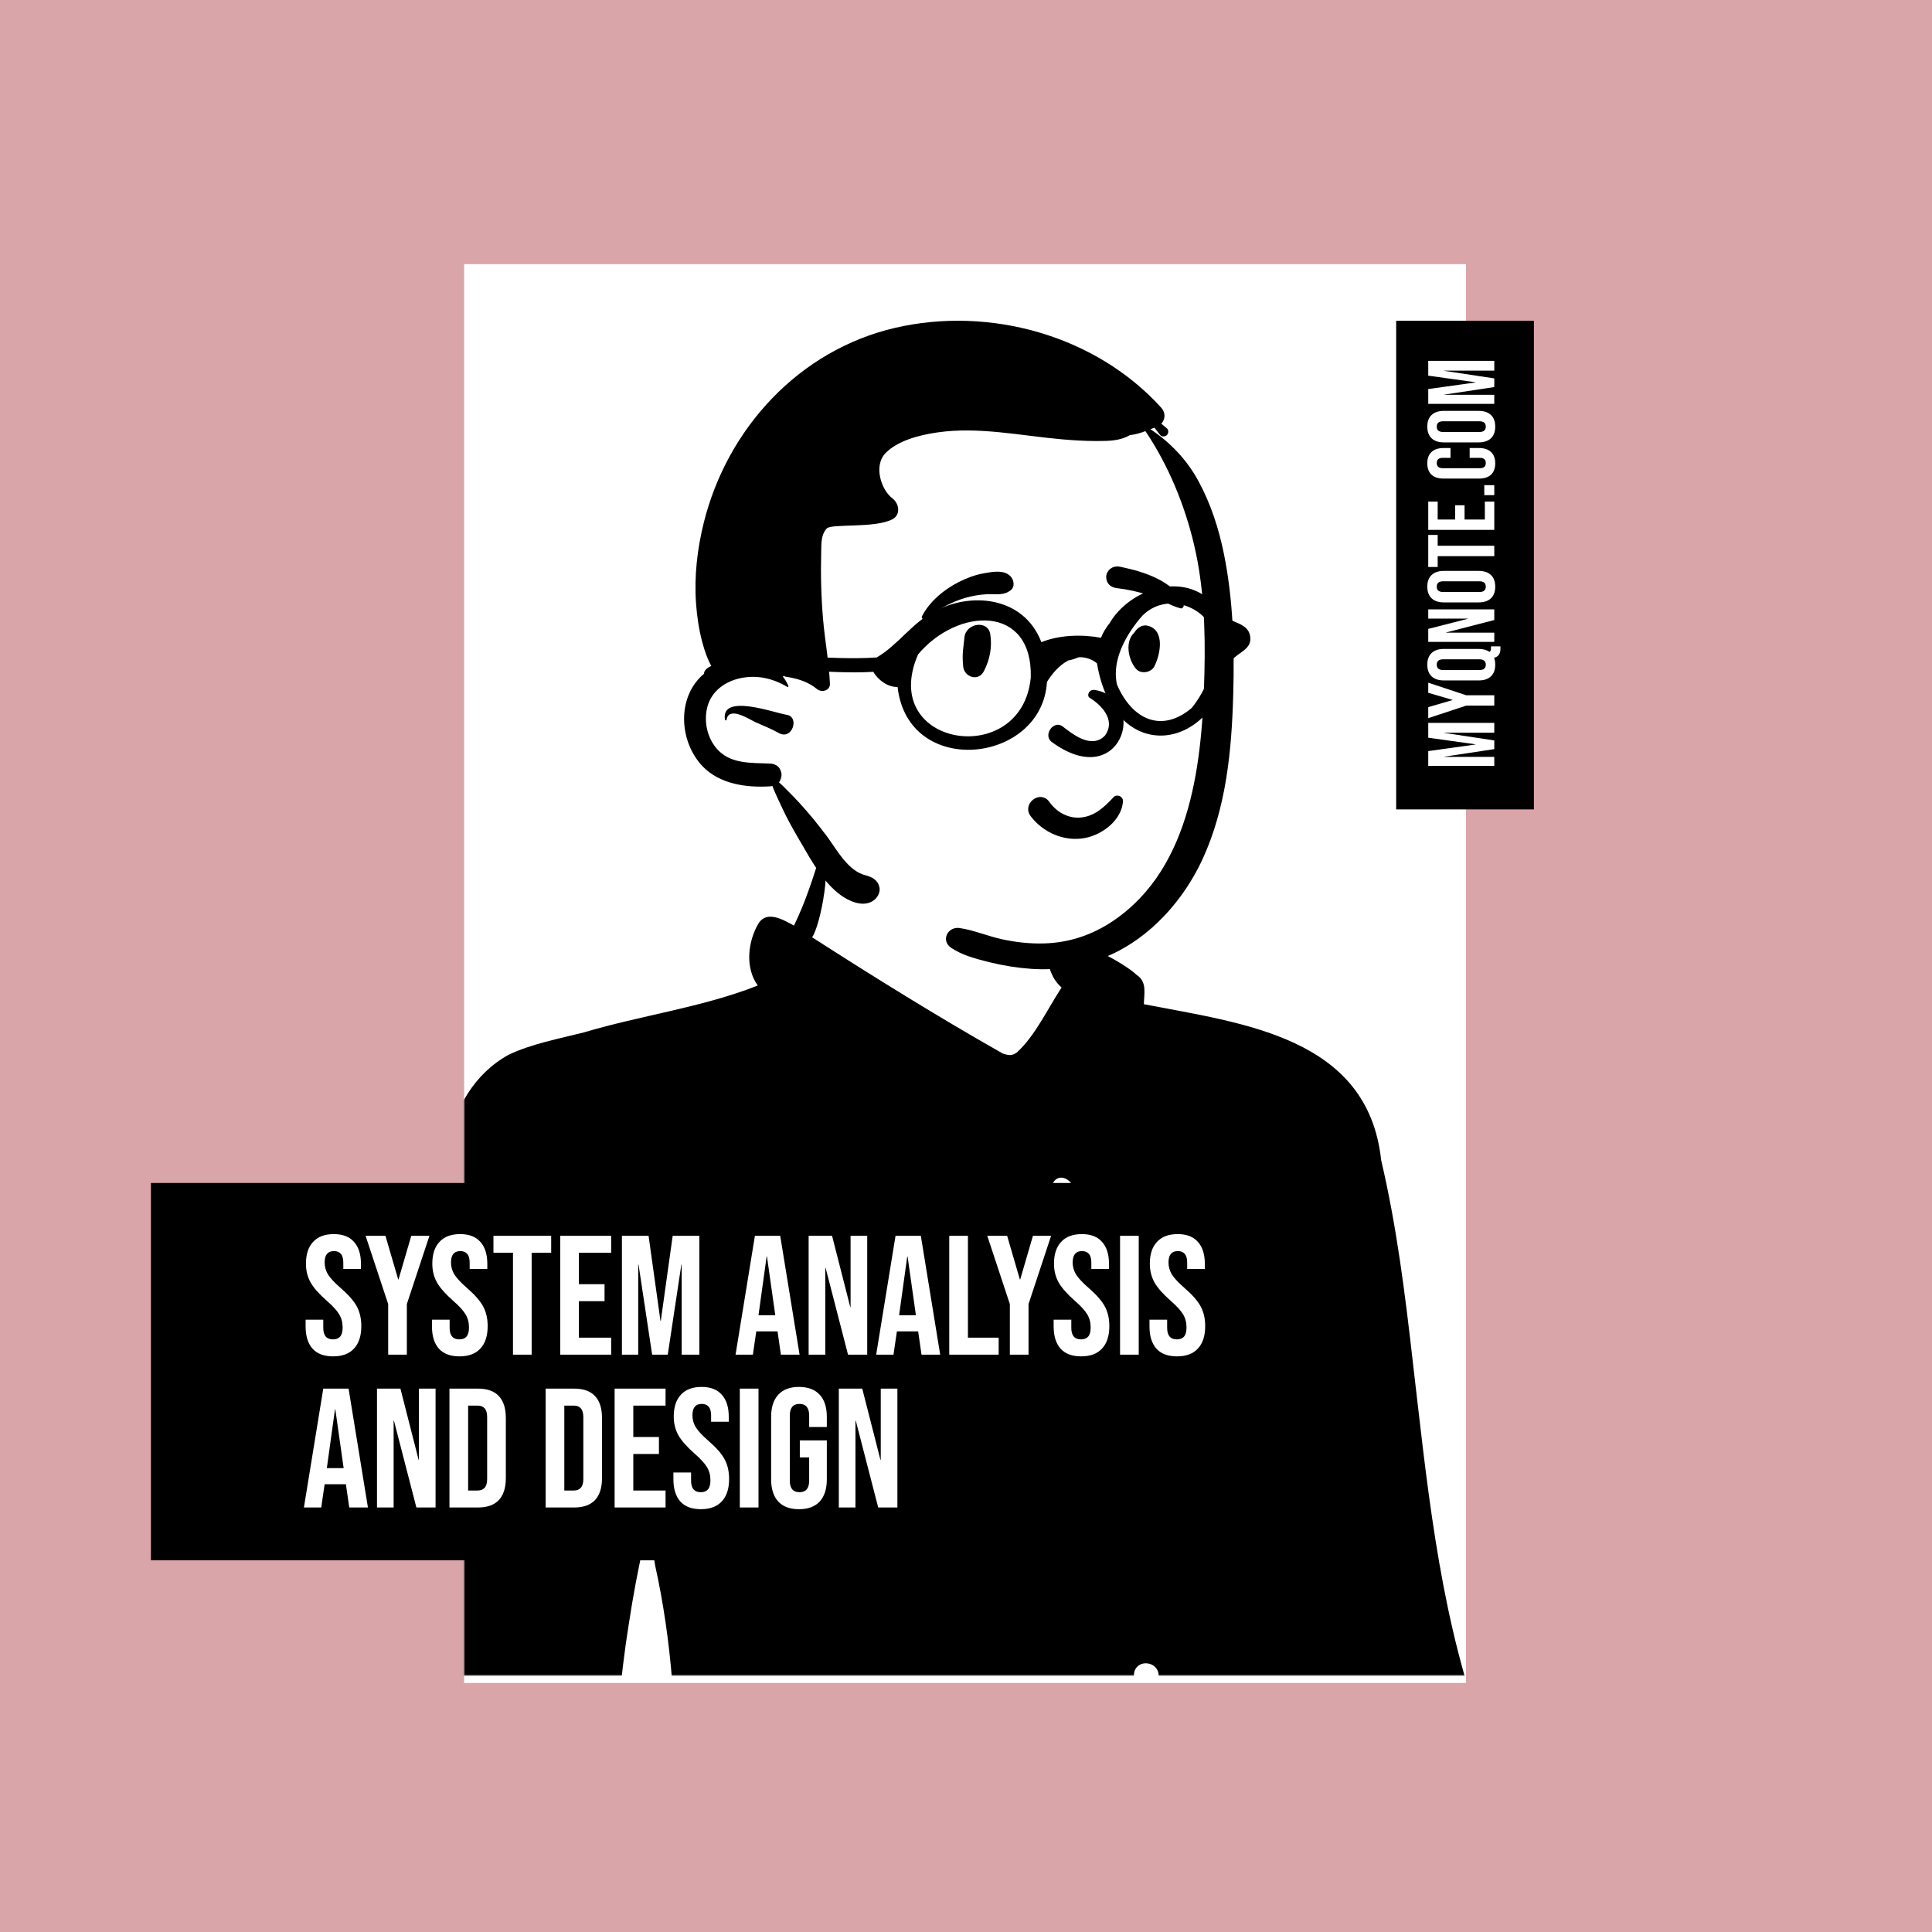
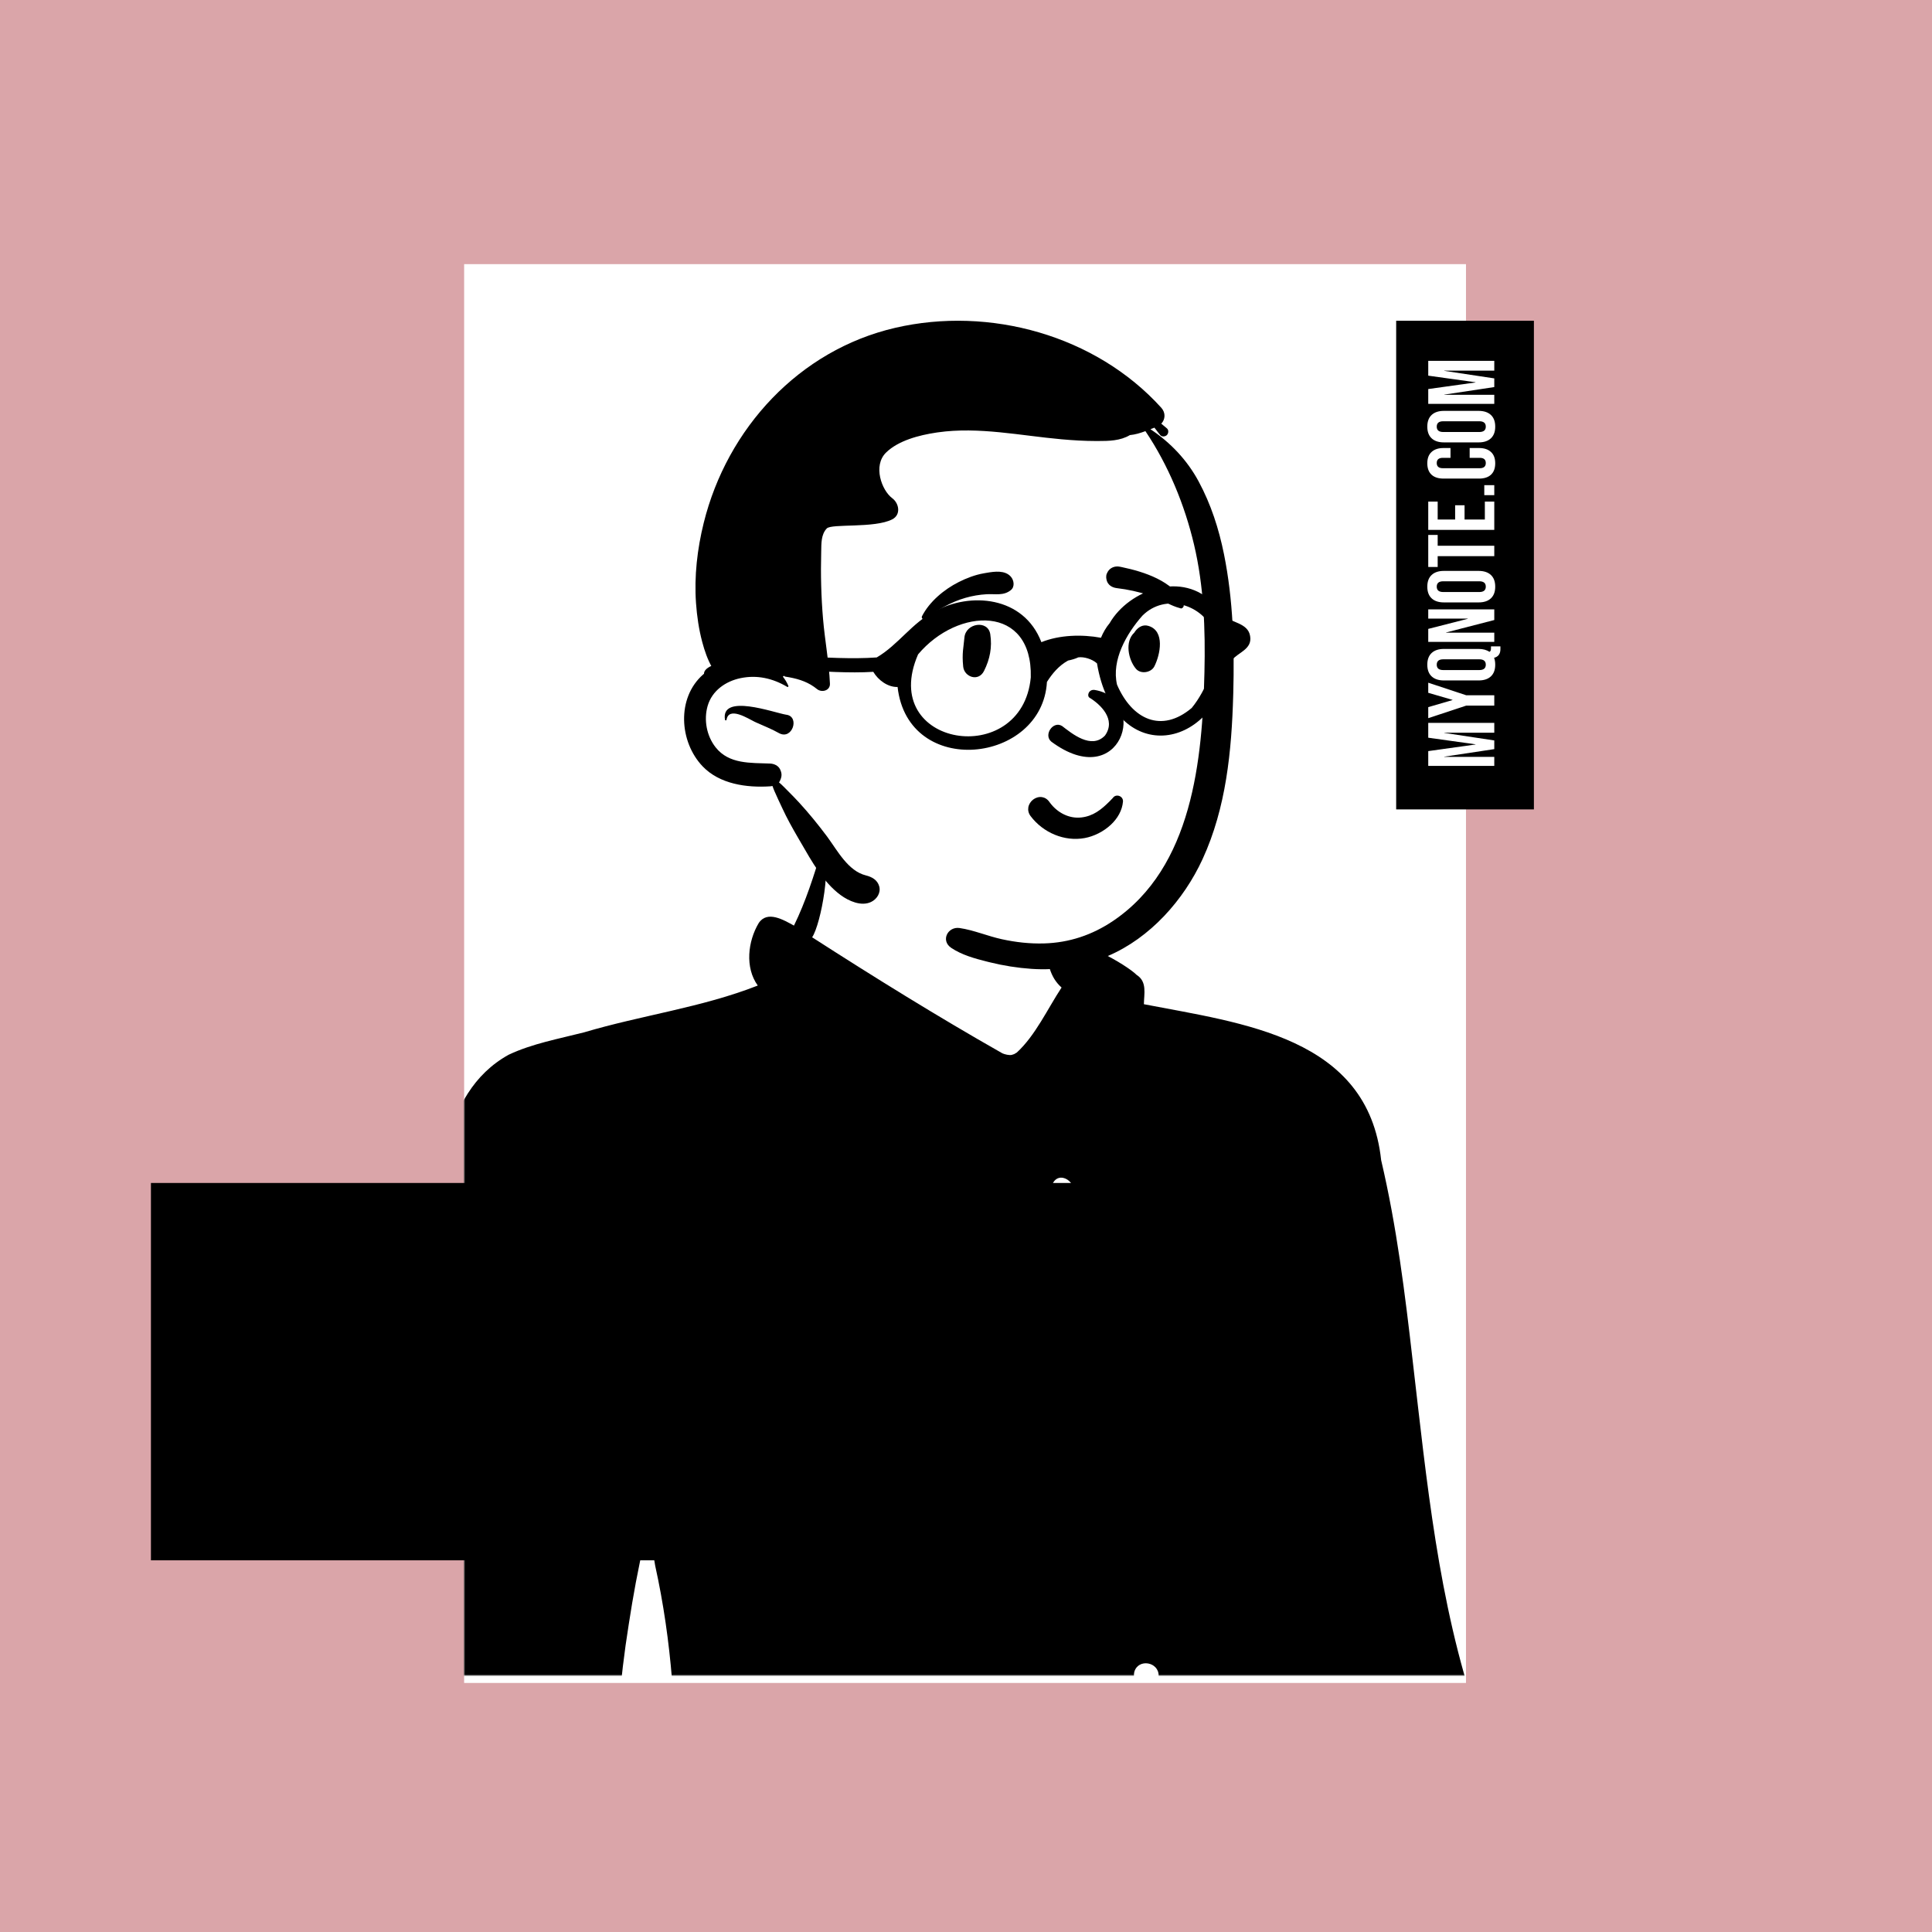
<svg xmlns="http://www.w3.org/2000/svg" width="1024" height="1024" viewBox="0 0 1024 1024" fill="none">
  <rect width="1024" height="1024" fill="#DAA5A9" />
  <g filter="url(#filter0_d_47_120)">
    <path d="M246 136H777V888H246V136Z" fill="white" />
  </g>
  <mask id="mask0_47_120" style="mask-type:alpha" maskUnits="userSpaceOnUse" x="246" y="136" width="531" height="752">
    <path d="M246 136H777V888H246V136Z" fill="white" />
  </mask>
  <g mask="url(#mask0_47_120)">
    <path fill-rule="evenodd" clip-rule="evenodd" d="M678.541 1630.3C676.159 1651.16 668.483 1694.3 664.715 1715.49C663.619 1721.64 662.852 1725.96 662.631 1727.38C641.304 1838.64 632.575 1951.7 628.527 2064.75C627.337 2079.46 627.927 2094.13 630.49 2108.66C630.622 2109.41 630.759 2110.16 630.9 2110.9C631.617 2110.75 632.344 2110.62 633.082 2110.5C663.076 2105.64 683.279 2127.5 702.804 2148.11C710.438 2156.17 717.966 2164.1 725.864 2170.43C744.825 2187.32 765.348 2202.34 786.852 2215.83C795.642 2221 805.615 2227.1 812.348 2235.2C816.932 2240.71 819.991 2247.17 819.911 2254.92L819.883 2257.58L822.519 2257.18C823.308 2257.06 823.965 2257.1 824.497 2257.35C825.062 2257.62 825.452 2258.11 825.765 2258.69C827.167 2261.25 827.162 2265.33 827.24 2268.42C827.26 2269.21 827.279 2269.94 827.313 2270.59C827.55 2279.86 823.351 2285.98 817.031 2290.16C807.191 2296.67 792.511 2298.72 780.611 2300.46C778.409 2300.78 776.298 2301.08 774.31 2301.4C701.111 2309.23 627.003 2289.46 559.275 2262.67C559.085 2262.6 558.894 2262.52 558.703 2262.45C558.519 2262.48 558.333 2262.51 558.145 2262.53C552.749 2263.24 548.106 2260.37 544.435 2256.22C539.361 2250.48 536.057 2242.18 535.267 2235.75C534.578 2232.63 535.012 2229.73 535.397 2226.86C535.907 2223.04 536.338 2219.26 535.145 2215.56C525.803 2194.36 524.575 2171.31 525.912 2148.72C525.545 2120.75 531.981 2112.87 537.218 2106.61C541.614 2101.36 545.166 2097.1 544.023 2085.18C543.88 2083.42 543.323 2072.1 543.565 2066.47L545.318 2066.22C542.539 2026.23 532.46 1986.63 522.376 1947.06C505.952 1882.6 489.457 1818.22 505.281 1752.34C510.275 1732.03 520.155 1714.05 530.067 1695.96C536.356 1684.48 542.664 1672.96 547.808 1660.8C547.9 1660.58 547.992 1660.36 548.083 1660.14C548.033 1659.93 547.987 1659.71 547.945 1659.49C546.971 1654.45 548.176 1649.32 549.321 1644.16C550.367 1639.43 551.391 1634.68 551.146 1629.93C551.059 1621.01 549.297 1612.46 547.446 1603.81C547.351 1603.37 547.256 1602.92 547.16 1602.48C546.727 1602.36 546.294 1602.24 545.862 1602.11C537.391 1599.67 529.113 1596.66 521.162 1592.74L519.033 1591.69L518.085 1593.86C517.784 1594.55 517.343 1595.08 516.812 1595.44C516.228 1595.84 515.544 1596.04 514.858 1596.07C514.112 1596.1 513.357 1595.93 512.704 1595.57C512.19 1595.28 511.738 1594.88 511.417 1594.35C510.51 1590.65 511.522 1586.74 512.427 1582.86C513.025 1580.31 513.611 1577.76 513.806 1575.28C514.1 1573.86 514.352 1572.2 514.619 1570.43C515.363 1565.49 516.141 1559.53 518.817 1555.98C519.577 1554.97 520.506 1554.18 521.703 1553.79C522.85 1553.42 524.212 1553.41 525.828 1553.79C526.779 1554.01 527.593 1554.3 528.279 1554.68C528.384 1553.73 528.487 1552.78 528.588 1551.82C532.862 1511.51 533.678 1470.84 531.304 1430.37C531.12 1427.24 530.917 1424.1 530.693 1420.97C529.422 1423.85 528.175 1426.74 526.959 1429.63C519.672 1446.96 513.277 1464.94 506.886 1482.91C497.941 1508.06 489.006 1533.21 477.604 1556.51C477.419 1556.89 477.233 1557.27 477.047 1557.65C477.268 1557.89 477.448 1558.17 477.598 1558.48C477.868 1559.04 478.008 1559.63 477.898 1560.21C477.792 1560.78 477.458 1561.32 476.93 1561.84C472.696 1565.93 470.491 1571.41 468.359 1576.91C468.251 1577.18 468.143 1577.46 468.035 1577.74C466.431 1582.79 463.801 1587.37 460.23 1590.88C457.059 1594 453.14 1596.27 448.577 1597.13C448.098 1597.22 447.62 1597.3 447.144 1597.35C447.026 1597.85 446.909 1598.35 446.794 1598.83C446.226 1601.25 445.634 1603.79 445.017 1606.44C437.79 1637.51 426.984 1684.11 407.505 1718.41C395.038 1740.36 379.032 1757.33 357.871 1761.32C356.33 1761.61 354.789 1761.82 353.251 1761.97C354.536 1762.62 355.612 1763.49 356.358 1764.71C358.794 1768.7 356.364 1774.12 354.525 1779.09C353.44 1782.03 352.406 1784.88 351.998 1787.41C350.022 1793.05 348.367 1798.84 346.712 1804.64C343.678 1815.27 340.653 1825.93 335.514 1835.66C335.321 1836.03 335.125 1836.39 334.928 1836.75C335.134 1837 335.294 1837.25 335.416 1837.56C335.621 1838.07 335.66 1838.56 335.602 1839.17C335.551 1839.71 335.442 1840.15 335.208 1840.57C335.705 1840.77 336.194 1841.01 336.672 1841.3C338.962 1842.71 340.363 1844.84 341.059 1847.27C341.902 1850.22 341.735 1853.6 340.832 1856.8C339.892 1860.14 338.145 1863.3 335.8 1865.59C333.834 1867.51 331.438 1868.83 328.74 1868.98C328.558 1868.99 328.376 1869 328.196 1869C328.051 1869.1 327.905 1869.19 327.758 1869.27C326.565 1869.95 324.903 1870.31 323.348 1870.34L322.813 1874.78C323.151 1875.15 323.201 1875.35 323.177 1875.55C320.888 1903.03 314.342 1929.83 307.831 1956.52C306.622 1961.48 305.414 1966.43 304.234 1971.38C301.938 1979.27 300.241 1987.4 298.545 1995.53C295.76 2008.88 292.99 2022.25 287.433 2034.56C287.295 2034.87 287.156 2035.17 287.016 2035.48C287.152 2035.77 287.283 2036.06 287.407 2036.36C290.181 2043 289.615 2050.67 288.237 2057.58C285.995 2060.14 281.782 2059.93 278.282 2060.03C276.938 2060.07 275.647 2060.11 274.486 2060.23C273.744 2060.31 272.957 2060.43 272.14 2060.57C272.259 2061.31 272.372 2062.05 272.479 2062.8C274.177 2074.71 274.112 2086.84 274.055 2098.93C274.023 2105.76 273.992 2112.57 274.268 2119.33C274.301 2120.13 274.338 2120.93 274.38 2121.73C275.11 2121.61 275.867 2121.54 276.653 2121.49C284.312 2121.08 289.633 2124.22 293.506 2129.15C299.491 2136.76 302.191 2148.34 304.566 2158.22C305.212 2160.9 305.831 2163.48 306.473 2165.82C311.352 2182.14 317.597 2197.85 323.842 2213.56C332.166 2234.5 340.494 2255.43 345.468 2277.65L346.227 2281.03L349.023 2278.97C349.274 2278.78 349.569 2278.65 349.895 2278.64C350.219 2278.63 350.559 2278.73 350.909 2278.94C360.903 2284.93 361.013 2297.28 361.433 2307.69C361.47 2308.6 361.507 2309.51 361.548 2310.4C361.45 2312.6 361.612 2314.96 361.781 2317.37C362.188 2323.13 363.033 2329.43 358.149 2333.11C323.644 2356.58 276.986 2355.91 237.104 2349.74C221.205 2346.85 205.684 2342.02 190.946 2335.4C185.376 2333.51 181.209 2331.52 178.661 2328.24C176.496 2325.46 175.601 2321.77 175.952 2316.63C174.97 2307.3 175.812 2298.42 176.64 2289.53C177.358 2281.82 178.069 2274.1 177.687 2266.33C178.856 2236.5 185.696 2207.01 192.42 2177.96C192.69 2176.79 192.959 2175.63 193.228 2174.47C193.621 2173.24 194.017 2171.98 194.42 2170.7C199.599 2154.28 205.711 2134.16 220.586 2124.96C220.998 2124.87 221.663 2124.85 222.4 2124.78C224.363 2124.62 226.682 2124.36 228.061 2123.69C228.098 2123.67 228.135 2123.66 228.171 2123.64L227.324 2126.49L231.752 2124.6C232.774 2124.16 233.844 2123.84 234.941 2123.63C235.302 2123.56 235.666 2123.51 236.032 2123.47C236.211 2123.11 236.387 2122.75 236.561 2122.39C242.583 2109.97 245.381 2096.42 248.155 2082.88C249.869 2074.51 251.578 2066.14 254.092 2058.06C254.309 2057.36 254.531 2056.67 254.759 2055.98C254.077 2055.77 253.405 2055.54 252.745 2055.28C245.745 2052.59 239.395 2047.21 237.428 2039.94C237.902 2037.89 238.883 2035.64 240.366 2033.96C241.465 2032.72 242.858 2031.77 244.583 2031.66L247.691 2031.47L246.545 2028.58C245.408 2025.71 245.245 2022.45 245.592 2019.38C251.452 1983.33 259.257 1947.6 267.666 1912.05C270.866 1898.83 274.29 1885.66 278.156 1872.62C278.722 1871.05 279.171 1869.28 279.627 1867.46C280.572 1863.69 281.435 1859.56 284.187 1857.18C284.841 1856.62 285.578 1856.18 286.372 1855.82C285.664 1855.19 284.972 1854.53 284.296 1853.87C278.42 1848.09 273.436 1841.06 273.294 1833.17C273.018 1829.86 274.591 1826.44 277.019 1824.32C277.818 1823.62 278.715 1823.06 279.683 1822.72L283.407 1825.01C284.299 1825.55 285.152 1826.18 286.005 1826.8C286.724 1827.32 287.444 1827.84 288.18 1828.33L297.083 1834.2L291.335 1825.23C286.814 1818.17 289.056 1809.58 290.876 1801.68C291.367 1799.55 291.848 1797.46 292.214 1795.44C292.693 1793.29 293.164 1791.13 293.637 1788.96C296.493 1775.87 299.374 1762.6 304.394 1750.27C304.598 1749.77 304.806 1749.27 305.014 1748.77C304.602 1748.42 304.191 1748.07 303.781 1747.72C284.238 1730.78 276.59 1709.89 275.602 1687.48C274.178 1655.17 286.437 1619.77 297.296 1588.25C300.057 1580.23 302.732 1572.47 305.08 1565.07C305.241 1564.56 305.402 1564.05 305.562 1563.54C305.122 1563.19 304.683 1562.86 304.244 1562.55C301.584 1560.64 298.393 1558.87 295.102 1557.05C286.932 1552.54 277.653 1547.84 276.42 1538.67C276.557 1533.74 278.492 1528.98 280.344 1524.3C281.096 1522.4 281.842 1520.51 282.48 1518.63C282.974 1516.42 284.483 1513.56 286.404 1512.26C286.82 1511.97 287.258 1511.75 287.727 1511.8C288.144 1511.85 288.528 1512.12 288.923 1512.54L291.581 1515.34L292.728 1511.66C293.315 1509.77 293.904 1507.89 294.494 1506C305.744 1469.97 317.158 1433.29 316.13 1395.24C316.115 1394.68 316.098 1394.12 316.077 1393.57C315.522 1393.39 314.958 1393.23 314.382 1393.1C310.466 1392.19 306.487 1392.55 302.559 1392.94C297.624 1393.43 292.717 1394.11 288.289 1390.81C247.95 1360.01 252.34 1281.52 255.794 1235.69C255.839 1235.1 255.885 1234.5 255.93 1233.9C255.371 1233.74 254.812 1233.57 254.256 1233.38C252.383 1232.76 250.591 1231.99 248.961 1231.02L247.624 1230.23L246.403 1231.19C245.811 1231.22 245.465 1230.87 245.08 1230.46C243.504 1228.79 241.946 1225.75 240.395 1222.03C234.905 1208.85 229.993 1187.27 228.543 1180.92C228.507 1180.76 228.472 1180.61 228.435 1180.44C199.08 1047.67 210.311 910.759 221.313 776.23C222.099 766.617 222.884 757.016 223.654 747.431C226.022 729.711 226.93 711.571 227.836 693.392C229.691 656.196 231.507 618.824 246.212 584.645C256.032 559.677 283.715 553.88 307.225 548.628C307.87 548.484 308.513 548.341 309.152 548.197C321.397 544.557 333.708 541.748 346.003 538.94C364.845 534.637 383.648 530.335 401.596 523.275C402.567 522.893 403.535 522.503 404.5 522.106C403.811 521.402 403.176 520.652 402.604 519.857C399.452 515.477 398.218 509.745 398.542 504.059C398.878 498.16 400.895 492.276 404.353 487.917C405.709 486.922 407.303 486.817 408.919 487.081C412.088 487.597 415.393 489.471 418.081 490.951C418.347 491.097 418.607 491.24 418.861 491.379L420.88 492.482L421.951 490.449C426.179 482.425 429.114 473.582 431.982 464.903C433.639 459.891 435.276 454.936 437.147 450.239C442.876 438.152 452.705 432.356 464.045 430.125C481.136 426.762 501.577 431.303 517.388 435.241C517.955 435.386 518.526 435.53 519.099 435.675C527.075 437.695 535.628 439.797 542.259 444.766C553.298 453.566 555.644 467.249 558.138 480.673C559.401 487.468 560.669 494.229 562.893 500.398C563.143 501.091 563.407 501.781 563.684 502.469C564.313 502.186 564.928 501.972 565.527 501.835C574.27 499.84 593.46 511.182 600.074 517.224C601.803 518.367 602.595 519.506 603.006 520.789C603.691 522.924 603.471 525.37 603.313 527.785C603.241 528.88 603.171 529.971 603.157 531.037C603.149 531.66 603.161 532.293 603.181 532.93C603.785 533.048 604.388 533.166 604.989 533.282C608.883 534.037 612.857 534.775 616.881 535.523C645.678 540.873 677.08 546.624 699.482 562.445C715.146 573.508 726.312 589.565 728.922 613.97C737.201 649.242 741.593 684.878 745.663 720.533C746.209 725.243 746.749 729.957 747.29 734.673C753.844 791.865 760.45 849.385 778.259 904.367C780.007 908.64 781.702 912.754 783.399 916.871C810.027 981.478 837.051 1046.96 843.443 1117.21C846.911 1150.78 846.383 1184.7 840.627 1217.98C840.291 1219.77 838.867 1221.03 837.243 1221.69C835.461 1222.41 833.323 1222.48 831.724 1221.47L823.203 1216.11L828.606 1224.59C839.979 1242.45 830.454 1273.87 824.009 1296.05C823.054 1299.33 822.156 1302.42 821.382 1305.26C816.433 1321.64 808.426 1339.47 795.85 1348.93C791.09 1352.51 785.667 1354.86 779.492 1355.39C773.82 1355.87 767.534 1354.81 760.567 1351.84C759.694 1351.47 758.85 1351.08 758.032 1350.69C757.842 1351.61 757.652 1352.54 757.462 1353.46C743.781 1419.82 728.514 1485.59 710.391 1550.9L707.866 1560L714.243 1553.03C715.262 1551.91 716.428 1551.26 717.645 1551.02C719.008 1550.75 720.414 1550.99 721.706 1551.57C723.182 1552.23 724.514 1553.35 725.507 1554.74C726.414 1556.02 727.04 1557.53 727.215 1559.18C726.694 1568.1 723.807 1576.68 720.955 1585.24C719.433 1589.8 717.915 1594.37 716.73 1598.97C715.405 1603.71 712.61 1606.63 709.026 1608.47C703.543 1611.28 696.373 1611.74 689.611 1612.24C686.082 1612.49 682.65 1612.75 679.57 1613.28C679.109 1613.35 678.643 1613.44 678.171 1613.54C678.038 1613.98 677.906 1614.43 677.777 1614.88C676.867 1618.02 676.069 1621.2 675.271 1624.38C674.633 1626.92 673.995 1629.46 673.297 1631.99L677.644 1633.25C677.963 1632.2 678.262 1631.22 678.541 1630.3ZM340.959 1235.11C341.11 1216.06 347.916 1198.09 354.66 1180.15C357.471 1172.67 360.278 1165.2 362.624 1157.66C362.763 1157.21 362.901 1156.77 363.037 1156.32C362.684 1155.96 362.327 1155.62 361.966 1155.3C360.245 1153.78 358.12 1152.39 355.953 1150.98C352.927 1149.02 349.772 1147.05 347.895 1144.39C346.74 1142.75 346.142 1140.83 346.542 1138.2C347.631 1118.56 348.973 1098.93 350.581 1079.33C350.957 1075.14 351.338 1070.96 351.718 1066.77C358.424 992.946 365.18 918.277 351.898 844.819C351.312 841.475 350.63 838.164 349.948 834.853C349.489 832.627 349.03 830.402 348.602 828.169C348.54 827.84 348.471 827.405 348.391 826.898C348.008 824.486 347.369 820.648 346.077 817.849C344.91 815.319 343.202 813.7 341.156 813.345C340.434 813.219 339.698 813.256 338.962 813.443C338.83 813.966 338.698 814.501 338.568 815.037C316.323 906.465 321.905 999.735 327.51 1092.83C330.089 1135.65 332.667 1178.44 332.507 1220.99C332.506 1221.41 332.504 1221.83 332.502 1222.25C332.767 1222.33 333.022 1222.47 333.25 1222.68C333.828 1223.2 333.987 1223.93 333.872 1224.61C333.731 1225.43 333.213 1226.22 332.417 1226.64C332.139 1226.79 331.844 1226.88 331.544 1226.92C331.455 1227.32 331.364 1227.72 331.27 1228.12C330.842 1229.94 330.361 1231.74 329.826 1233.54C329.694 1233.98 329.56 1234.42 329.422 1234.86C329.759 1235.18 330.097 1235.5 330.436 1235.82C332.708 1237.98 334.995 1240.12 337.306 1242.23L341.427 1246.01L341.095 1240.43C340.989 1238.65 340.946 1236.88 340.959 1235.11Z" fill="white" />
    <path fill-rule="evenodd" clip-rule="evenodd" d="M826.42 1246.08C817.973 1274.43 810.221 1316.4 788.712 1337.27C781.143 1343.37 772.249 1339.65 763.562 1338.9C769.161 1306.11 773.024 1273.05 776.145 1239.94C793.841 1236.55 810.904 1230.39 826.707 1221.77C830.81 1228.63 828.245 1239.07 826.42 1246.08ZM755.884 1330.23C747.73 1377.07 736.613 1423.33 725.855 1469.51C720.158 1497.67 708.02 1526.7 705.405 1554.49C650.502 1576.35 591.102 1567.86 534.318 1558.93C535.192 1558.19 535.86 1557.07 535.954 1555.69C537.365 1555.05 538.519 1553.77 538.73 1551.87C541.926 1510.13 547.772 1464.73 537.893 1424.35C544.419 1418.48 550.256 1411.66 555.695 1404.77C560.643 1398.25 550.347 1389.63 544.561 1394.38C552.57 1374.41 560.834 1354.55 569.499 1334.85C571.815 1329.57 564.015 1324.98 561.677 1330.29C529.408 1403.99 502.185 1479.42 474.04 1554.8C472.473 1551.7 466.175 1552.07 468.458 1556.48C410.797 1561.29 350.611 1546.61 297.559 1522.73C310.237 1482.09 324.679 1440.7 323.832 1397.7C336.25 1398.28 353.029 1391.22 359.602 1380.55C366.172 1385.65 374.228 1379.4 377.691 1373.46C385.691 1357.88 381.263 1338.86 376.635 1322.89C392.968 1325.45 413.418 1310.34 402.243 1293.45C384.976 1278.33 365.269 1265.45 348.34 1249.52C346.893 1219.65 358.49 1191.77 369.024 1163.75C422.248 1201.18 474.43 1241.47 530.318 1274.51C539.928 1275.49 547.689 1268.23 554.903 1262.93C575.488 1247.69 596.262 1232.64 616.546 1216.99C618.771 1217.81 621.328 1217.6 623.222 1216.34C636.175 1230.18 649.865 1242.97 662.68 1256.89C670.378 1263.98 675.938 1275.07 686.682 1277.79C691.706 1278.71 694.904 1276.63 698.125 1273.15C717.671 1252.51 738.7 1233.34 758.954 1213.41C761.558 1216.79 766.58 1215.65 769.084 1212.41C767.05 1251.86 761.866 1291.19 755.884 1330.23ZM719.684 1559.22C719.065 1559.74 719.797 1559.29 720.385 1560.17C720.98 1565.83 717.647 1571.59 716.531 1577.15C712.827 1585.32 713.185 1604.23 702.252 1604.52C641.859 1615.01 580.838 1606.07 521.743 1592.59C522.512 1580.62 526.226 1568.29 523.802 1556.44C524.79 1555.56 525.839 1554.94 527.008 1554.7C526.679 1556.37 526.906 1558.43 528.192 1559.26C578.755 1581.42 652.006 1586 704.484 1565.4C710.004 1567.15 714.127 1560.05 709.802 1556.14C710.534 1556.04 711.235 1555.78 711.831 1555.33C710.971 1559.07 716.463 1561.96 719.684 1559.22ZM551.546 1606.97C553.085 1607.37 554.631 1607.75 556.178 1608.12C554.991 1610.95 556.703 1615.03 556.238 1618.21C555.152 1614.27 553.621 1610.46 551.546 1606.97ZM461.314 1574.51C458.91 1581.4 455.091 1589.05 447.028 1590.15C445.142 1589.39 442.969 1589.52 441.551 1590.82C388.989 1590.11 324.675 1574.3 284.651 1539.76C284.17 1535.03 286.423 1530.28 286.893 1525.57C287.554 1523.71 288.311 1511.98 290.816 1514.15C288.907 1518.82 287.258 1525.67 294.542 1524.98C346.076 1554.65 406.975 1565.95 466.021 1564.09C464.143 1567.38 462.725 1570.95 461.314 1574.51ZM352.119 1770.64C347.598 1786.81 342.76 1802.9 337.591 1818.88C332.618 1842.57 320.646 1845.75 302.854 1830.23C289.979 1822.45 295.409 1808.48 297.356 1796.44C299.762 1781.64 302.885 1766.94 305.133 1752.12C319.314 1762.61 337.169 1767.75 354.714 1765.46C353.311 1766.81 352.7 1768.56 352.119 1770.64ZM328.419 1846.51C328.26 1846.46 328.094 1846.41 327.936 1846.36C328.117 1846.29 328.29 1846.23 328.464 1846.17C328.449 1846.28 328.434 1846.39 328.419 1846.51ZM319.148 1877C313.538 1926.81 297.332 1974.66 286.231 2023.41C284.977 2033.51 277.244 2037.2 267.921 2034C264.09 2033.01 258.229 2031.6 255.423 2028.59C252.225 2025.16 254.397 2018.47 255.106 2014.46C259.512 1989.7 264.46 1965.03 269.529 1940.39C275.565 1913.61 280.471 1886.3 287.067 1859.83C296.626 1867.92 308.801 1873.61 321.569 1873.85C320.332 1874.3 319.299 1875.35 319.148 1877ZM284.027 2055.01C283.273 2055.18 282.518 2055.32 281.756 2055.44C282.903 2051.81 284 2046.76 281.96 2043.38C282.428 2043.21 282.88 2043.03 283.318 2042.83C283.989 2046.92 284.457 2050.84 284.027 2055.01ZM277.525 2157.71C289.681 2165.59 296.776 2178.84 302.998 2191.49C306.996 2199.6 310.255 2209.4 316.372 2216.32C318.907 2223.13 321.456 2229.94 323.885 2236.78C331.154 2259.33 340.224 2283.24 339.349 2307.01C339.356 2306.99 339.356 2306.96 339.371 2306.92C339.289 2307.52 339.087 2308.09 338.949 2308.68C339.5 2308.3 340.136 2307.93 339.273 2308.56C339.194 2308.49 338.952 2308.71 338.941 2308.69C338.941 2308.71 338.934 2308.72 338.934 2308.74C338.987 2308.69 339.039 2308.65 339.107 2308.61C339.05 2308.65 338.978 2308.72 338.919 2308.77C338.919 2308.79 338.911 2308.81 338.904 2308.83C338.858 2308.88 338.524 2309.12 338.594 2309.03C337.802 2309.39 337.154 2309.89 336.55 2310.49C289.973 2320.57 238.551 2322.36 195.485 2299.28C178.937 2265.66 195.913 2209.5 202.704 2173.3C224.385 2160.97 252.775 2145.31 277.525 2157.71ZM296.277 2144.36C298.035 2152.1 299.219 2159.92 300.841 2167.66C296.078 2162.52 293.625 2156.07 289.467 2150.64C286.906 2145.28 284.159 2137.57 277.789 2136.58C277.614 2132.23 277.494 2127.88 277.434 2123.53C288.266 2124.87 293.976 2134.18 296.277 2144.36ZM355.287 2314.08C355.159 2311.96 354.043 2309.85 352.217 2308.69C352.636 2301.2 351.354 2293.93 350.181 2286.55C358.066 2294.95 354.708 2308.41 355.997 2318.95C355.895 2323.15 357.932 2328.49 353.047 2330.65C337.795 2341.18 319.306 2346.08 301.082 2348.2C261.323 2352.74 219.988 2345.45 184.464 2327C179.711 2320.57 181.375 2304.95 180.738 2296.72C182.986 2304.06 186.929 2310.59 194.731 2312.89C243.06 2336.11 299.938 2333.32 350.777 2320.25C354.108 2319.35 355.447 2316.76 355.287 2314.08ZM227.694 2151.58C227.973 2151.24 228.237 2150.9 228.509 2150.55C230.206 2150.47 231.903 2150.32 233.601 2150.13C231.062 2151.14 228.563 2152.24 226.125 2153.47C226.653 2152.85 227.181 2152.22 227.694 2151.58ZM248.28 2113C252.423 2095.56 253.914 2077.61 256.019 2059.83C262.116 2061.98 268.228 2063.47 274.636 2063.64C266.785 2087.38 267.189 2113.38 267.402 2138.17C257.767 2139.8 247.39 2140.71 237.946 2137.5C242.683 2129.93 246.085 2121.69 248.28 2113ZM313.279 1380.41C307.992 1379.88 302.734 1380.25 297.499 1381.01C266.515 1359.99 261.63 1273.81 256.766 1237.43C278.938 1243.08 302.422 1241.56 323.945 1234.11C324.351 1238.08 328.887 1240.12 331.647 1237.45C346.242 1263.38 368.082 1284.14 390.612 1302.7C390.348 1301.83 390.16 1303.42 390.492 1302.82C387.622 1309.38 377.085 1305.98 372.101 1310.55C368.903 1312.93 368.232 1317.09 370.268 1319.87C364.877 1334.74 373.448 1352.89 365.38 1367C363.568 1369.1 361.209 1370.61 359.647 1372.97C348.91 1365.62 339.126 1381.15 328.253 1381.83C328.328 1381.83 328.403 1381.83 328.486 1381.83C326.813 1382.01 324.126 1381.92 322.656 1381.71C319.536 1381.23 316.426 1380.72 313.279 1380.41ZM333.254 860.899C335.532 846.077 338.187 831.344 341.634 816.755C345.791 817.477 346.718 826.978 347.246 829.778C365.04 910.131 357.335 992.822 349.712 1073.93C347.865 1095.67 346.341 1117.46 345.149 1139.26C343.611 1149.29 355.164 1152.69 361.329 1158.18C352.753 1185.74 337.953 1212.4 339.703 1241.75C337.402 1239.65 335.124 1237.52 332.862 1235.37C333.435 1233.53 333.925 1231.68 334.34 1229.82C337.157 1228.36 338.05 1224.32 335.637 1222.19C336.564 1102.01 313.967 980.796 333.254 860.899ZM558.131 626.952C562.408 619.359 573.734 629.221 566.617 634.736C561.666 638.738 554.803 632.166 558.131 626.952ZM575.307 706.93C578.774 700.57 590.034 703.727 587.927 711.265C587.957 710.942 587.98 710.686 588.002 710.49C588.302 716.631 576.376 721.613 575.549 713.765C574.251 711.725 573.942 709.052 575.307 706.93ZM591.208 793.32C599.792 789.948 602.956 802.609 595.681 805.983C587.858 808.756 583.55 796.115 591.208 793.32ZM601.226 886.073C603.345 878.909 614.179 880.802 614.102 888.166C613.828 898.109 599.08 895.107 601.226 886.073ZM618.982 976.047C621.994 967.048 633.566 971.706 632.597 980.421C633.86 985.454 624.084 995.612 622.105 987.384C619.465 984.207 618.22 980.127 618.982 976.047ZM637.161 1079.82C637.184 1079.79 637.207 1079.76 637.229 1079.73C643.667 1082.75 638.095 1096.52 631.889 1091.47C625.867 1087.8 630.035 1076.16 637.161 1079.82ZM645.632 1164.07C653.143 1171.43 641.529 1183.1 634.121 1175.55C626.602 1168.2 638.21 1156.53 645.632 1164.07ZM828.162 1220.98C828.26 1221.19 828.366 1221.41 828.487 1221.62C828.291 1221.45 828.095 1221.29 827.898 1221.12C827.981 1221.07 828.072 1221.03 828.162 1220.98ZM546.628 2098.83C546.912 2104.28 547.317 2109.79 548.634 2115.07C552.544 2136.56 580.194 2162.34 602.945 2146.91C613.385 2139.58 617.956 2125.39 630.403 2120.79C643.445 2115.96 657.724 2120.71 668.699 2128.17C681.402 2136.81 691.299 2149.11 702.116 2159.85C725.122 2182.71 750.634 2203.05 777.947 2220.56C792.242 2229.41 822.174 2242.7 810.324 2263.44C801.257 2276.56 778.441 2270.31 774.515 2277.71C723.904 2279.79 674.381 2265.98 626.269 2251.83C601.845 2243.87 576.289 2239.22 552.61 2229.1C529.918 2209.26 529.841 2165.62 532.966 2137.64C533.986 2131.53 536.516 2102.44 546.062 2107.62C548.897 2107.93 544.78 2104.8 543.769 2105.18C545.099 2103.3 546.19 2101.12 546.628 2098.83ZM822.03 2262.05C822.354 2262.21 822.694 2262.28 823.041 2262.29C824.036 2264.83 823.546 2275.2 823.357 2276.98C820.29 2292.58 795.68 2295.17 782.632 2297.53C736.791 2304.74 690.167 2299.7 645.444 2288.2C623.614 2282.8 601.904 2276.56 580.716 2269.04C561.88 2263.32 538.619 2253.83 540.933 2230C551.455 2244.13 584.967 2248.31 601.828 2254.15C654.745 2270.2 708.433 2287.45 764.279 2288.01C772.74 2287.64 784.432 2290 790.778 2283.64C804.235 2281.72 818.198 2274.28 822.03 2262.05ZM834.205 1049.71C821.947 1001.5 802.224 955.622 783.024 909.883C762.274 849.154 756.192 784.832 748.778 721.458C744.7 685.703 740.291 649.997 732.04 614.915C725.027 549.518 658.476 542.388 606.287 532.251C606.361 526.667 608.081 520.315 602.469 516.744C597.318 511.521 569.817 495.292 564.385 502.162C562.251 496.984 561.208 491.239 560.198 485.713C559.519 483.532 559.239 476.01 556.865 476.069C556.357 490.792 550.097 512.347 562.657 523.406C555.119 534.873 548.833 548.767 538.896 557.899C538.904 557.891 538.911 557.883 538.919 557.876C538.421 558.199 537.916 558.493 537.395 558.771C537.516 558.674 536.799 558.938 536.211 559.126C534.861 559.383 532.627 558.889 531.247 558.267H531.263C497.046 538.86 463.57 518.075 430.448 496.786C435.183 489.796 441.309 455.539 435.435 450.79C431.327 464.305 427.05 477.865 420.815 490.583C415.414 487.641 406.675 482.351 402.123 489.266C396.383 498.874 394.744 512.806 401.633 522.359C372.023 534.003 340.094 538.08 309.523 547.18C296.202 550.589 282.096 553.125 269.597 559.036C232.351 579.659 232.321 630.471 228.235 667.896C217.753 850.063 184.505 1038.38 236.571 1217.09C238.572 1222.57 241.529 1227.84 243.829 1233.24C244.742 1235.38 247.111 1235.31 248.672 1234.15C250.437 1235.2 252.376 1236.03 254.405 1236.71C250.997 1283.17 246.376 1368.05 291.311 1395.75C299.168 1398.57 306.581 1394.56 314.735 1396.48C315.821 1436.27 303.164 1474.48 291.434 1512.17C282.806 1505.5 279.499 1525.58 276.891 1530.75C268.129 1549.28 291.522 1557.56 303.79 1565.57C285.5 1623.05 247.63 1702.65 303.164 1750.61C297.272 1765.08 294.248 1780.92 290.861 1796.18C289.042 1806.15 284.268 1818.39 290.295 1827.63C288.664 1826.56 287.124 1825.29 285.46 1824.27C292.703 1824.16 281.991 1818.88 277.669 1822.82C265.6 1831.79 274.54 1848.23 283.574 1856.66C280.059 1859.28 278.845 1866.52 277.804 1869.96C273.534 1884.09 269.793 1898.38 266.331 1912.72C257.904 1948.34 250.084 1984.15 244.213 2020.27C243.814 2023.81 244.048 2027.41 245.308 2030.59C240.764 2030.79 238.035 2035.12 236.589 2038.91C234.538 2047.38 245.41 2055.71 252.798 2058.58C245.011 2084.37 244.312 2113.07 227.815 2135.46C226.042 2133.74 223.01 2133.43 221.494 2136.29C219.838 2141.02 209.661 2153.88 213.475 2157.73C213.604 2158.65 214.079 2159.56 214.788 2160.14C211.145 2162.6 207.667 2165.21 204.205 2167.94C208.835 2154.71 212.678 2139.27 222.632 2129.08C225.258 2127.58 228.615 2128.09 230.712 2125.6C232.243 2123.77 232.318 2121.6 230.787 2119.82C230.063 2118.97 228.396 2119.87 228.841 2120.94C230.108 2123.99 222.309 2123.45 220.513 2124.07C203.001 2134.93 196.716 2159.61 191.04 2178.32C184.224 2211.19 174.683 2244.69 176.791 2278.5C174.525 2290.33 171.263 2322.83 178.134 2331.77C214.397 2353.33 259.387 2359.66 301.082 2355.51C319.668 2352.82 368.467 2346.94 364.981 2321.2C363.813 2306.66 367.179 2287.24 352.92 2278.17C351.282 2277.22 349.705 2277.48 348.544 2278.34C339.827 2239.4 320.887 2204.4 309.523 2166.41C304.757 2148.98 301.308 2119.12 277.396 2120.43C276.628 2101.64 278.256 2082.39 275.654 2063.79C275.654 2063.79 275.654 2063.79 275.646 2063.79C275.631 2063.75 275.609 2063.7 275.586 2063.66C280.498 2063.07 288.757 2064.38 291.36 2059.25C292.692 2052.04 293.345 2043.57 290.363 2036.68C299.324 2016.92 301.204 1993.99 307.292 1973.13C314.856 1941.39 323.576 1909.62 326.291 1877C326.435 1875.26 325.499 1874.19 324.255 1873.78C326.195 1873.74 328.255 1873.26 329.739 1872.42C343.129 1871.66 350.77 1847.92 338.723 1840.57C338.828 1839.54 338.692 1838.65 338.383 1837.9C346.531 1822.37 349.345 1805.39 355.07 1789.14C356.152 1781.91 363.277 1771.22 359.157 1764.72C420.995 1748.69 435.748 1654.05 449.864 1600.54C470.251 1596.56 468.32 1577.19 479.386 1564.63C481.327 1562.75 481.417 1560.5 480.504 1558.69C500.073 1518.69 512.412 1473.31 529.912 1431.69C532.276 1472.04 531.477 1512.58 527.204 1552.77C514.281 1549.78 514.23 1567.59 512.427 1576.15C511.492 1581.46 510.556 1586.77 509.621 1592.08C508.248 1599.9 518.326 1602.14 521.026 1595.95C529.098 1599.93 537.501 1602.98 546.1 1605.47C547.918 1613.99 549.683 1622.39 549.751 1631.19C550.289 1641.26 544.705 1651.36 546.59 1661.11C534.141 1690.74 514.615 1716.17 505.616 1747.05C475.871 1855.11 536.563 1960.34 543.928 2067.56C540.824 2054.04 542.633 2087.06 542.759 2089.79C543.092 2111.81 523.782 2101.61 524.521 2149.77C523.157 2172.69 524.465 2196.17 533.858 2217.44C535.939 2223.98 532.368 2230.49 533.888 2237.21C535.38 2249.37 545.353 2267.79 559.308 2265.96C638.932 2296.04 731.175 2323.33 814.924 2295.31C820.747 2292.42 826.82 2288.68 828.909 2282.18C830.694 2276.38 833.102 2254.43 823.041 2256.13C823.256 2236.17 804.25 2224.11 788.923 2215.1C767.495 2201.67 747.044 2186.69 728.155 2169.86C699.516 2146.92 675.914 2102.6 633.586 2109.46C628.073 2079.3 633.848 2048.55 633.804 2018.12C636.562 1883.9 663.016 1752.32 683.035 1620.09C683.213 1618.95 681.643 1618.47 681.259 1619.61C638.15 1743.7 627.21 1876.83 619.107 2007.17C616.43 2042.2 619.453 2077.08 626.646 2111.44C607.709 2116.64 604.778 2146.08 582.663 2143.24C570.914 2140.78 560.391 2131.53 555.672 2120.63C560.698 2112.47 557.142 2101.07 556.941 2091.8C556.163 2082.82 555.25 2073.83 554.186 2064.87C546.854 1961.88 490.312 1862.25 512.613 1758.11C523.273 1706.89 573.868 1663.93 557.928 1608.53C603.36 1618.96 650.704 1621.03 696.911 1614.89C713.682 1614.37 719.04 1607.3 722.557 1591.71C725.089 1581.31 730.266 1571.1 730.351 1560.32C729.603 1551.93 719.488 1546.07 713.438 1552.69C731.573 1487.33 746.859 1421.49 760.545 1355.1C804.757 1374.03 822.172 1319.56 830.304 1286.76C834.225 1267.12 842.664 1242.94 831.383 1224.57C864.373 1237.69 842.441 1067.54 834.205 1049.71Z" fill="black" />
    <path fill-rule="evenodd" clip-rule="evenodd" d="M634.333 290.687C642.916 284.535 630.118 264.295 625.77 258.272C621.988 250.416 618.206 242.559 614.423 234.702C614.883 228.259 608.579 222.526 602.349 224.487C596.929 220.608 587.852 222.465 585.097 228.538C525.168 202.49 421.475 213.327 416.113 293.704C404.52 316.589 393.031 339.67 382.745 363.173C368.475 363.938 361.558 381.239 370.054 392.421C371.185 410.577 382.719 412.014 398.118 411.207C404.302 412.832 410.712 413.713 415.349 418.479C418.874 422.073 421.27 426.631 423.582 431.054C434.252 451.459 447.808 469.111 466.183 483.227C494.759 504.569 533.442 519.892 569.074 509.503C645.681 479.48 660.725 359.495 634.333 290.687Z" fill="white" />
    <path fill-rule="evenodd" clip-rule="evenodd" d="M474.46 173.759C524.509 162.158 580.736 177.726 615.473 216.081C617.917 218.776 617.653 222.284 615.503 224.557C616.506 225.37 617.487 226.206 618.482 227.042C619.523 227.922 619.372 229.692 618.482 230.587C617.6 231.468 615.767 231.649 614.93 230.587L613.69 229.031C613.073 228.253 612.463 227.472 611.875 226.673C611.158 226.936 610.456 227.215 609.755 227.486C620.368 234.524 629.216 243.874 635.281 255.129C641.844 267.301 646.03 280.295 648.753 293.815C653.607 317.933 654.311 342.668 653.662 367.194L653.626 368.507C652.789 398.069 649.9 428.121 637.408 455.305C627.391 477.091 609.589 497.122 587.269 506.66C574.415 512.148 560.596 514.489 546.634 513.511C539.271 512.999 531.932 511.84 524.766 510.071L523.044 509.644C516.516 508.012 509.746 506.121 504.173 502.392C498.455 498.56 502.31 490.95 508.616 491.875C516.212 492.997 523.446 496.159 530.981 497.8C538.351 499.411 545.811 500.254 553.362 500.036C566.721 499.659 578.888 495.564 589.931 488.127C632.151 459.678 637.28 402.481 638.381 356.259C638.917 333.675 638.087 310.798 632.882 288.733C627.881 267.52 619.274 246.629 607.092 228.51C604.407 229.511 601.721 230.346 598.863 230.61C593.767 233.667 587.706 233.748 581.814 233.749L580.993 233.749C574.86 233.742 568.728 233.38 562.625 232.831C541.029 230.919 518.807 226.071 497.097 229.157L496.211 229.286C487.272 230.628 476.195 233.444 469.633 239.862C462.542 246.788 467.294 259.894 472.906 264.057C476.535 266.752 477.666 272.819 472.906 275.266C463.508 280.106 440.757 277.419 438.2 280.099C435.13 283.302 435.345 288.184 435.257 292.342L435.251 292.618C434.934 304.452 435.228 316.248 436.231 328.052C437.197 339.464 439.392 350.899 439.882 362.342C440.048 366.113 435.485 367.258 432.988 365.187C432.498 364.781 431.992 364.397 431.487 364.051C426.953 360.844 421.801 359.489 416.272 358.631C415.982 358.584 415.755 358.44 415.591 358.249L415.525 358.164L414.937 358.646C416.084 360.068 417.064 361.679 417.841 363.486C418 363.847 417.66 364.307 417.26 364.066C409.611 359.526 401.284 357.599 392.481 359.436C384.561 361.085 377.395 366.098 375.071 374.123C372.936 381.508 374.505 390.022 379.295 396.097C386.378 405.101 397.882 404.288 408.201 404.702C410.222 404.784 412.478 405.763 413.421 407.69C414.53 409.964 414.454 411.514 413.421 413.78C413.277 414.104 413.089 414.398 412.87 414.661C413.744 415.383 414.571 416.172 415.376 416.977L418.07 419.685C419.914 421.543 421.746 423.416 423.514 425.336C428.703 430.982 433.584 436.989 438.178 443.124L438.602 443.697C443.983 451.043 449.564 461.651 458.891 463.969C462.089 464.767 465.061 466.341 466.012 469.796C466.962 473.251 464.722 476.601 461.712 478.047C456.492 480.553 449.869 477.572 445.562 474.411C436.274 467.582 430.205 456.442 424.5 446.635L422.938 443.955C420 438.895 417.129 433.776 414.681 428.46C413.285 425.426 411.784 422.415 410.486 419.336C410.109 418.44 409.732 417.529 409.438 416.596C409.023 416.686 408.601 416.746 408.201 416.769C395.747 417.582 381.407 415.61 372.408 406.177C360 393.176 358.544 369.93 372.642 357.524C374.128 356.214 375.803 355.062 377.613 354.076C375.094 349.823 373.427 344.892 372.197 340.262C370.402 333.502 369.399 326.614 368.901 319.643C367.898 305.423 369.565 290.947 372.989 277.133C385.405 227.064 423.529 185.563 474.46 173.759ZM384.266 381.523C381.802 367.258 410.403 377.807 416.641 378.801L416.823 378.828C423.977 379.819 419.99 392.342 412.949 388.612L412.734 388.494C408.926 386.316 404.736 384.754 400.741 382.909L399.888 382.509C396.713 380.988 386.22 374.16 385.081 381.523C385.021 381.929 384.334 381.922 384.266 381.523Z" fill="black" />
    <path fill-rule="evenodd" clip-rule="evenodd" d="M559.145 442.457C554.074 440.393 549.55 436.949 546.242 432.55C545.092 431.021 544.794 429.406 545.035 427.929C545.306 426.268 546.291 424.763 547.634 423.754C548.98 422.741 550.665 422.241 552.294 422.496C553.709 422.717 555.118 423.49 556.233 425.094L556.466 425.415C558.433 428.07 560.995 430.249 563.915 431.653C566.729 433.006 569.877 433.638 573.134 433.271C579.337 432.571 583.613 429.223 588.158 424.676C588.721 424.102 589.285 423.51 589.851 422.909C590.209 422.364 590.705 422.013 591.256 421.829C591.868 421.625 592.56 421.637 593.194 421.857C593.806 422.07 594.353 422.474 594.719 423.011C595.068 423.522 595.265 424.152 595.201 424.878C594.785 429.59 592.317 433.795 588.81 437.097C584.916 440.764 579.754 443.301 574.895 444.191C569.541 445.171 564.085 444.469 559.145 442.457ZM577.42 369.768C583.116 373.223 591.796 381.28 585.668 389.847C578.455 397.4 568.07 388.74 562.952 384.823C558.207 381.788 552.876 389.594 557.278 393.139C594.258 420.462 609.265 370.671 580.301 365.705C577.112 365.158 575.928 368.699 577.42 369.768ZM511.153 337.984C511.782 330.188 523.68 328.418 524.863 336.132C525.923 343.043 524.675 349.391 521.556 355.613C518.576 361.557 511.085 358.784 510.519 353.371C509.759 346.116 510.761 342.834 511.153 337.984ZM601.719 334.533C603.378 332.365 605.773 330.885 608.642 331.721C617.607 334.335 614.965 347.037 611.816 353.22C610.105 356.578 604.576 357.429 602.077 354.473C598.003 349.652 596.053 340.024 601.231 335.276C601.371 335.03 601.527 334.783 601.719 334.533ZM521.43 303.871L522.846 303.623C527.227 302.867 532.674 302.14 535.773 305.655C537.417 307.519 537.983 310.984 535.773 312.768C531.887 315.907 527.59 314.69 522.933 314.956C519.095 315.176 515.407 315.81 511.71 316.865C503.599 319.178 496.991 323.401 490.064 328.038C489.155 328.647 488.227 327.487 488.661 326.638C492.659 318.822 500.409 312.401 508.171 308.487C512.313 306.398 516.847 304.666 521.43 303.871ZM593.547 300.369L594.63 300.591C606.426 303.051 621.751 307.966 627.337 319.529C627.55 321.164 627.325 321.514 627.142 321.743L627.081 321.819C626.93 322.015 626.81 322.284 626.1 322.507C625.903 322.46 625.704 322.411 625.503 322.358C622.942 321.688 620.917 320.766 618.955 319.809L616.829 318.763C614.362 317.556 611.873 316.393 609.236 315.534C603.607 313.702 597.817 312.411 591.938 311.722C590.663 311.572 589.436 311.143 588.468 310.408C587.549 309.709 586.847 308.743 586.527 307.458C586.112 305.795 586.231 304.536 587.126 303.035C587.798 301.909 588.76 301.128 589.864 300.679C590.99 300.222 592.272 300.114 593.547 300.369Z" fill="black" />
    <path fill-rule="evenodd" clip-rule="evenodd" d="M640.992 358.525C638.858 364.319 635.612 370.35 631.642 375.226C615.579 388.8 599.972 381.284 592.047 362.887C589.036 349.885 597.031 335.88 605.502 326.316C617.737 314.078 637.705 320.5 643.331 335.049C643.672 336.934 643.879 338.815 643.978 340.689C643.861 346.78 643.126 351.985 640.992 357.772M486.598 346.841C507.758 321.722 547.344 320.379 546.334 359.039C541.789 407.974 465.247 395.963 486.598 346.841ZM647.647 325.887C646.905 324.633 646.082 323.421 645.184 322.261C644.852 322.063 644.661 320.314 643.441 320.184C627.127 302.223 598.468 312.414 588.113 330.311C586.222 332.574 584.679 335.223 583.542 338.022C573.339 336.154 561.444 336.517 551.955 340.363C542.545 315.843 514.059 313.654 495.286 324.13C483.61 329.862 476.039 341.863 464.683 348.456C437.989 350.374 409.339 344.405 383.126 351.087C362.453 355.377 379.735 365.823 383.202 358.852C407.915 351.565 437.194 357.722 462.854 356.081C465.522 360.585 470.638 364.27 475.738 364.113C481.245 412.835 552.441 404.756 554.897 361.445C557.682 357.05 561.147 352.843 566.106 350.104C568.004 349.712 569.838 349.202 571.514 348.413C574.379 348.01 578.793 349.222 581.429 351.602C590.457 405.665 642.472 399.369 651.767 352.007C651.952 351.819 652.469 351.113 652.865 349.98C656.047 345.782 663.836 344.221 662.591 337.134C661.483 330.044 652.513 330.129 647.647 325.887Z" fill="black" />
  </g>
  <rect x="740" y="170" width="73" height="259" fill="black" />
  <path d="M757 405.95L757 398.1L782.05 394.6L782.05 394.5L757 391L757 383.15L792 383.15L792 388.35L765.5 388.35L765.5 388.45L792 392.45L792 397.05L765.5 401.05L765.5 401.15L792 401.15L792 405.95L757 405.95ZM777.1 373.996L757 380.646L757 374.796L769.85 371.046L769.85 370.946L757 367.196L757 361.846L777.1 368.496L792 368.496L792 373.996L777.1 373.996ZM795.25 344.047C795.25 346.547 794.133 348.08 791.9 348.647C792.3 349.68 792.5 350.897 792.5 352.297C792.5 354.997 791.733 357.064 790.2 358.497C788.667 359.93 786.5 360.647 783.7 360.647L765.3 360.647C762.5 360.647 760.333 359.93 758.8 358.497C757.267 357.064 756.5 354.997 756.5 352.297C756.5 349.597 757.267 347.53 758.8 346.097C760.333 344.664 762.5 343.947 765.3 343.947L783.7 343.947C786.033 343.947 787.95 344.464 789.45 345.497C789.783 345.297 790 345.047 790.1 344.747C790.2 344.447 790.25 344.014 790.25 343.447L790.25 342.597L795.25 342.597L795.25 344.047ZM787.5 352.297C787.5 350.397 786.35 349.447 784.05 349.447L764.95 349.447C762.65 349.447 761.5 350.397 761.5 352.297C761.5 354.197 762.65 355.147 764.95 355.147L784.05 355.147C786.35 355.147 787.5 354.197 787.5 352.297ZM757 340.227L757 333.327L777.95 327.977L777.95 327.877L757 327.877L757 322.977L792 322.977L792 328.627L766.45 335.227L766.45 335.327L792 335.327L792 340.227L757 340.227ZM792.5 310.939C792.5 313.639 791.733 315.706 790.2 317.139C788.667 318.573 786.5 319.289 783.7 319.289L765.3 319.289C762.5 319.289 760.333 318.573 758.8 317.139C757.267 315.706 756.5 313.639 756.5 310.939C756.5 308.239 757.267 306.173 758.8 304.739C760.333 303.306 762.5 302.589 765.3 302.589L783.7 302.589C786.5 302.589 788.667 303.306 790.2 304.739C791.733 306.173 792.5 308.239 792.5 310.939ZM787.5 310.939C787.5 309.039 786.35 308.089 784.05 308.089L764.95 308.089C762.65 308.089 761.5 309.039 761.5 310.939C761.5 312.839 762.65 313.789 764.95 313.789L784.05 313.789C786.35 313.789 787.5 312.839 787.5 310.939ZM762 294.765L762 300.515L757 300.515L757 283.515L762 283.515L762 289.265L792 289.265L792 294.765L762 294.765ZM757 280.852L757 265.852L762 265.852L762 275.352L771.25 275.352L771.25 267.802L776.25 267.802L776.25 275.352L787 275.352L787 265.852L792 265.852L792 280.852L757 280.852ZM786.7 262.444L786.7 257.144L792 257.144L792 262.444L786.7 262.444ZM792.5 245.563C792.5 248.197 791.75 250.213 790.25 251.613C788.75 252.98 786.633 253.663 783.9 253.663L765.1 253.663C762.367 253.663 760.25 252.98 758.75 251.613C757.25 250.213 756.5 248.197 756.5 245.563C756.5 242.93 757.25 240.93 758.75 239.563C760.25 238.163 762.367 237.463 765.1 237.463L768.8 237.463L768.8 242.663L764.75 242.663C762.583 242.663 761.5 243.58 761.5 245.413C761.5 247.247 762.583 248.163 764.75 248.163L784.3 248.163C786.433 248.163 787.5 247.247 787.5 245.413C787.5 243.58 786.433 242.663 784.3 242.663L778.95 242.663L778.95 237.463L783.9 237.463C786.633 237.463 788.75 238.163 790.25 239.563C791.75 240.93 792.5 242.93 792.5 245.563ZM792.5 226.125C792.5 228.825 791.733 230.892 790.2 232.325C788.667 233.758 786.5 234.475 783.7 234.475L765.3 234.475C762.5 234.475 760.333 233.758 758.8 232.325C757.267 230.892 756.5 228.825 756.5 226.125C756.5 223.425 757.267 221.358 758.8 219.925C760.333 218.492 762.5 217.775 765.3 217.775L783.7 217.775C786.5 217.775 788.667 218.492 790.2 219.925C791.733 221.358 792.5 223.425 792.5 226.125ZM787.5 226.125C787.5 224.225 786.35 223.275 784.05 223.275L764.95 223.275C762.65 223.275 761.5 224.225 761.5 226.125C761.5 228.025 762.65 228.975 764.95 228.975L784.05 228.975C786.35 228.975 787.5 228.025 787.5 226.125ZM757 214.055L757 206.205L782.05 202.705L782.05 202.605L757 199.105L757 191.255L792 191.255L792 196.455L765.5 196.455L765.5 196.555L792 200.555L792 205.155L765.5 209.155L765.5 209.255L792 209.255L792 214.055L757 214.055Z" fill="white" />
  <rect x="80" y="627" width="600" height="200" fill="black" />
-   <path d="M176.56 718.9C171.76 718.9 168.13 717.55 165.67 714.85C163.21 712.09 161.98 708.16 161.98 703.06V699.46H171.34V703.78C171.34 707.86 173.05 709.9 176.47 709.9C178.15 709.9 179.41 709.42 180.25 708.46C181.15 707.44 181.6 705.82 181.6 703.6C181.6 700.96 181 698.65 179.8 696.67C178.6 694.63 176.38 692.2 173.14 689.38C169.06 685.78 166.21 682.54 164.59 679.66C162.97 676.72 162.16 673.42 162.16 669.76C162.16 664.78 163.42 660.94 165.94 658.24C168.46 655.48 172.12 654.1 176.92 654.1C181.66 654.1 185.23 655.48 187.63 658.24C190.09 660.94 191.32 664.84 191.32 669.94V672.55H181.96V669.31C181.96 667.15 181.54 665.59 180.7 664.63C179.86 663.61 178.63 663.1 177.01 663.1C173.71 663.1 172.06 665.11 172.06 669.13C172.06 671.41 172.66 673.54 173.86 675.52C175.12 677.5 177.37 679.9 180.61 682.72C184.75 686.32 187.6 689.59 189.16 692.53C190.72 695.47 191.5 698.92 191.5 702.88C191.5 708.04 190.21 712 187.63 714.76C185.11 717.52 181.42 718.9 176.56 718.9ZM205.739 691.18L193.769 655H204.299L211.049 678.13H211.229L217.979 655H227.609L215.639 691.18V718H205.739V691.18ZM243.533 718.9C238.733 718.9 235.103 717.55 232.643 714.85C230.183 712.09 228.953 708.16 228.953 703.06V699.46H238.313V703.78C238.313 707.86 240.023 709.9 243.443 709.9C245.123 709.9 246.383 709.42 247.223 708.46C248.123 707.44 248.573 705.82 248.573 703.6C248.573 700.96 247.973 698.65 246.773 696.67C245.573 694.63 243.353 692.2 240.113 689.38C236.033 685.78 233.183 682.54 231.563 679.66C229.943 676.72 229.133 673.42 229.133 669.76C229.133 664.78 230.393 660.94 232.913 658.24C235.433 655.48 239.093 654.1 243.893 654.1C248.633 654.1 252.203 655.48 254.603 658.24C257.063 660.94 258.293 664.84 258.293 669.94V672.55H248.933V669.31C248.933 667.15 248.513 665.59 247.673 664.63C246.833 663.61 245.603 663.1 243.983 663.1C240.683 663.1 239.033 665.11 239.033 669.13C239.033 671.41 239.633 673.54 240.833 675.52C242.093 677.5 244.343 679.9 247.583 682.72C251.723 686.32 254.573 689.59 256.133 692.53C257.693 695.47 258.473 698.92 258.473 702.88C258.473 708.04 257.183 712 254.603 714.76C252.083 717.52 248.393 718.9 243.533 718.9ZM271.889 664H261.539V655H292.139V664H281.789V718H271.889V664ZM296.932 655H323.932V664H306.832V680.65H320.422V689.65H306.832V709H323.932V718H296.932V655ZM329.628 655H343.758L350.058 700.09H350.238L356.538 655H370.668V718H361.308V670.3H361.128L353.928 718H345.648L338.448 670.3H338.268V718H329.628V655ZM400.119 655H413.529L423.789 718H413.889L412.089 705.49V705.67H400.839L399.039 718H389.859L400.119 655ZM410.919 697.12L406.509 665.98H406.329L402.009 697.12H410.919ZM428.592 655H441.012L450.642 692.71H450.822V655H459.642V718H449.472L437.592 672.01H437.412V718H428.592V655ZM474.651 655H488.061L498.321 718H488.421L486.621 705.49V705.67H475.371L473.571 718H464.391L474.651 655ZM485.451 697.12L481.041 665.98H480.861L476.541 697.12H485.451ZM503.124 655H513.024V709H529.314V718H503.124V655ZM535.241 691.18L523.271 655H533.801L540.551 678.13H540.731L547.481 655H557.111L545.141 691.18V718H535.241V691.18ZM573.035 718.9C568.235 718.9 564.605 717.55 562.145 714.85C559.685 712.09 558.455 708.16 558.455 703.06V699.46H567.815V703.78C567.815 707.86 569.525 709.9 572.945 709.9C574.625 709.9 575.885 709.42 576.725 708.46C577.625 707.44 578.075 705.82 578.075 703.6C578.075 700.96 577.475 698.65 576.275 696.67C575.075 694.63 572.855 692.2 569.615 689.38C565.535 685.78 562.685 682.54 561.065 679.66C559.445 676.72 558.635 673.42 558.635 669.76C558.635 664.78 559.895 660.94 562.415 658.24C564.935 655.48 568.595 654.1 573.395 654.1C578.135 654.1 581.705 655.48 584.105 658.24C586.565 660.94 587.795 664.84 587.795 669.94V672.55H578.435V669.31C578.435 667.15 578.015 665.59 577.175 664.63C576.335 663.61 575.105 663.1 573.485 663.1C570.185 663.1 568.535 665.11 568.535 669.13C568.535 671.41 569.135 673.54 570.335 675.52C571.595 677.5 573.845 679.9 577.085 682.72C581.225 686.32 584.075 689.59 585.635 692.53C587.195 695.47 587.975 698.92 587.975 702.88C587.975 708.04 586.685 712 584.105 714.76C581.585 717.52 577.895 718.9 573.035 718.9ZM593.651 655H603.551V718H593.651V655ZM623.835 718.9C619.035 718.9 615.405 717.55 612.945 714.85C610.485 712.09 609.255 708.16 609.255 703.06V699.46H618.615V703.78C618.615 707.86 620.325 709.9 623.745 709.9C625.425 709.9 626.685 709.42 627.525 708.46C628.425 707.44 628.875 705.82 628.875 703.6C628.875 700.96 628.275 698.65 627.075 696.67C625.875 694.63 623.655 692.2 620.415 689.38C616.335 685.78 613.485 682.54 611.865 679.66C610.245 676.72 609.435 673.42 609.435 669.76C609.435 664.78 610.695 660.94 613.215 658.24C615.735 655.48 619.395 654.1 624.195 654.1C628.935 654.1 632.505 655.48 634.905 658.24C637.365 660.94 638.595 664.84 638.595 669.94V672.55H629.235V669.31C629.235 667.15 628.815 665.59 627.975 664.63C627.135 663.61 625.905 663.1 624.285 663.1C620.985 663.1 619.335 665.11 619.335 669.13C619.335 671.41 619.935 673.54 621.135 675.52C622.395 677.5 624.645 679.9 627.885 682.72C632.025 686.32 634.875 689.59 636.435 692.53C637.995 695.47 638.775 698.92 638.775 702.88C638.775 708.04 637.485 712 634.905 714.76C632.385 717.52 628.695 718.9 623.835 718.9ZM171.34 736H184.75L195.01 799H185.11L183.31 786.49V786.67H172.06L170.26 799H161.08L171.34 736ZM182.14 778.12L177.73 746.98H177.55L173.23 778.12H182.14ZM199.813 736H212.233L221.863 773.71H222.043V736H230.863V799H220.693L208.813 753.01H208.633V799H199.813V736ZM238.221 736H253.341C258.261 736 261.951 737.32 264.411 739.96C266.871 742.6 268.101 746.47 268.101 751.57V783.43C268.101 788.53 266.871 792.4 264.411 795.04C261.951 797.68 258.261 799 253.341 799H238.221V736ZM253.161 790C254.781 790 256.011 789.52 256.851 788.56C257.751 787.6 258.201 786.04 258.201 783.88V751.12C258.201 748.96 257.751 747.4 256.851 746.44C256.011 745.48 254.781 745 253.161 745H248.121V790H253.161ZM289.198 736H304.318C309.238 736 312.928 737.32 315.388 739.96C317.848 742.6 319.078 746.47 319.078 751.57V783.43C319.078 788.53 317.848 792.4 315.388 795.04C312.928 797.68 309.238 799 304.318 799H289.198V736ZM304.138 790C305.758 790 306.988 789.52 307.828 788.56C308.728 787.6 309.178 786.04 309.178 783.88V751.12C309.178 748.96 308.728 747.4 307.828 746.44C306.988 745.48 305.758 745 304.138 745H299.098V790H304.138ZM325.76 736H352.76V745H335.66V761.65H349.25V770.65H335.66V790H352.76V799H325.76V736ZM371.501 799.9C366.701 799.9 363.071 798.55 360.611 795.85C358.151 793.09 356.921 789.16 356.921 784.06V780.46H366.281V784.78C366.281 788.86 367.991 790.9 371.411 790.9C373.091 790.9 374.351 790.42 375.191 789.46C376.091 788.44 376.541 786.82 376.541 784.6C376.541 781.96 375.941 779.65 374.741 777.67C373.541 775.63 371.321 773.2 368.081 770.38C364.001 766.78 361.151 763.54 359.531 760.66C357.911 757.72 357.101 754.42 357.101 750.76C357.101 745.78 358.361 741.94 360.881 739.24C363.401 736.48 367.061 735.1 371.861 735.1C376.601 735.1 380.171 736.48 382.571 739.24C385.031 741.94 386.261 745.84 386.261 750.94V753.55H376.901V750.31C376.901 748.15 376.481 746.59 375.641 745.63C374.801 744.61 373.571 744.1 371.951 744.1C368.651 744.1 367.001 746.11 367.001 750.13C367.001 752.41 367.601 754.54 368.801 756.52C370.061 758.5 372.311 760.9 375.551 763.72C379.691 767.32 382.541 770.59 384.101 773.53C385.661 776.47 386.441 779.92 386.441 783.88C386.441 789.04 385.151 793 382.571 795.76C380.051 798.52 376.361 799.9 371.501 799.9ZM392.118 736H402.018V799H392.118V736ZM423.472 799.9C418.672 799.9 415.012 798.55 412.492 795.85C409.972 793.09 408.712 789.16 408.712 784.06V750.94C408.712 745.84 409.972 741.94 412.492 739.24C415.012 736.48 418.672 735.1 423.472 735.1C428.272 735.1 431.932 736.48 434.452 739.24C436.972 741.94 438.232 745.84 438.232 750.94V756.34H428.872V750.31C428.872 746.17 427.162 744.1 423.742 744.1C420.322 744.1 418.612 746.17 418.612 750.31V784.78C418.612 788.86 420.322 790.9 423.742 790.9C427.162 790.9 428.872 788.86 428.872 784.78V772.45H423.922V763.45H438.232V784.06C438.232 789.16 436.972 793.09 434.452 795.85C431.932 798.55 428.272 799.9 423.472 799.9ZM444.588 736H457.008L466.638 773.71H466.818V736H475.638V799H465.468L453.588 753.01H453.408V799H444.588V736Z" fill="white" />
  <defs>
    <filter id="filter0_d_47_120" x="242" y="136" width="539" height="760" filterUnits="userSpaceOnUse" color-interpolation-filters="sRGB">
      <feFlood flood-opacity="0" result="BackgroundImageFix" />
      <feColorMatrix in="SourceAlpha" type="matrix" values="0 0 0 0 0 0 0 0 0 0 0 0 0 0 0 0 0 0 127 0" result="hardAlpha" />
      <feOffset dy="4" />
      <feGaussianBlur stdDeviation="2" />
      <feComposite in2="hardAlpha" operator="out" />
      <feColorMatrix type="matrix" values="0 0 0 0 0 0 0 0 0 0 0 0 0 0 0 0 0 0 0.25 0" />
      <feBlend mode="normal" in2="BackgroundImageFix" result="effect1_dropShadow_47_120" />
      <feBlend mode="normal" in="SourceGraphic" in2="effect1_dropShadow_47_120" result="shape" />
    </filter>
  </defs>
</svg>